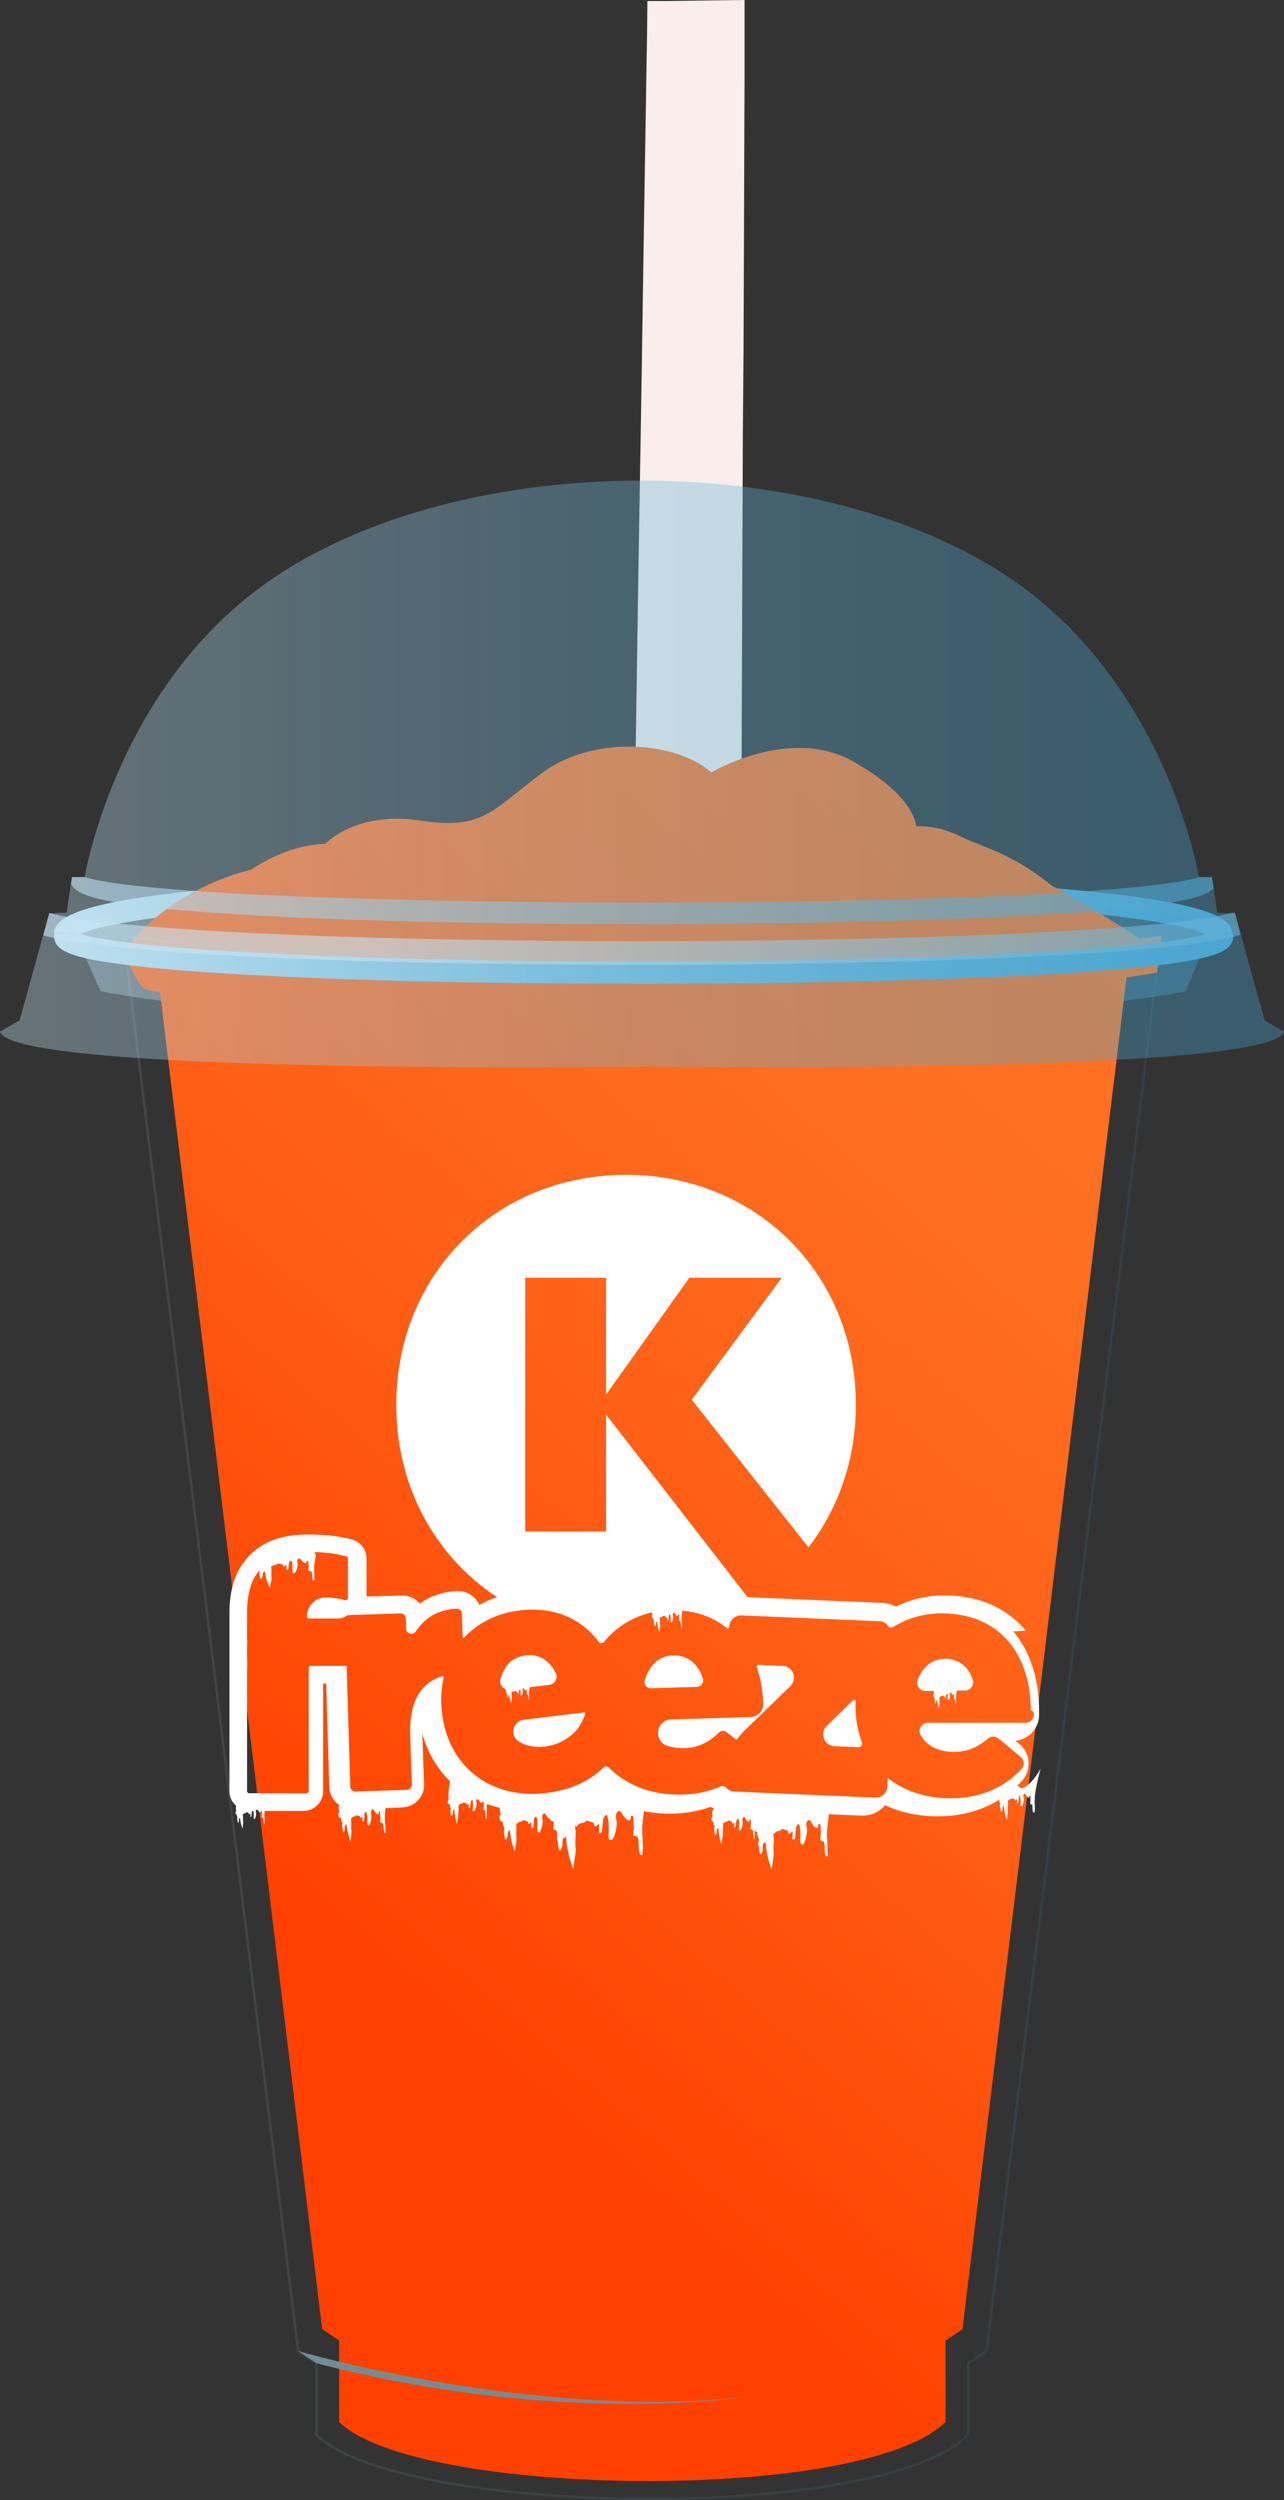
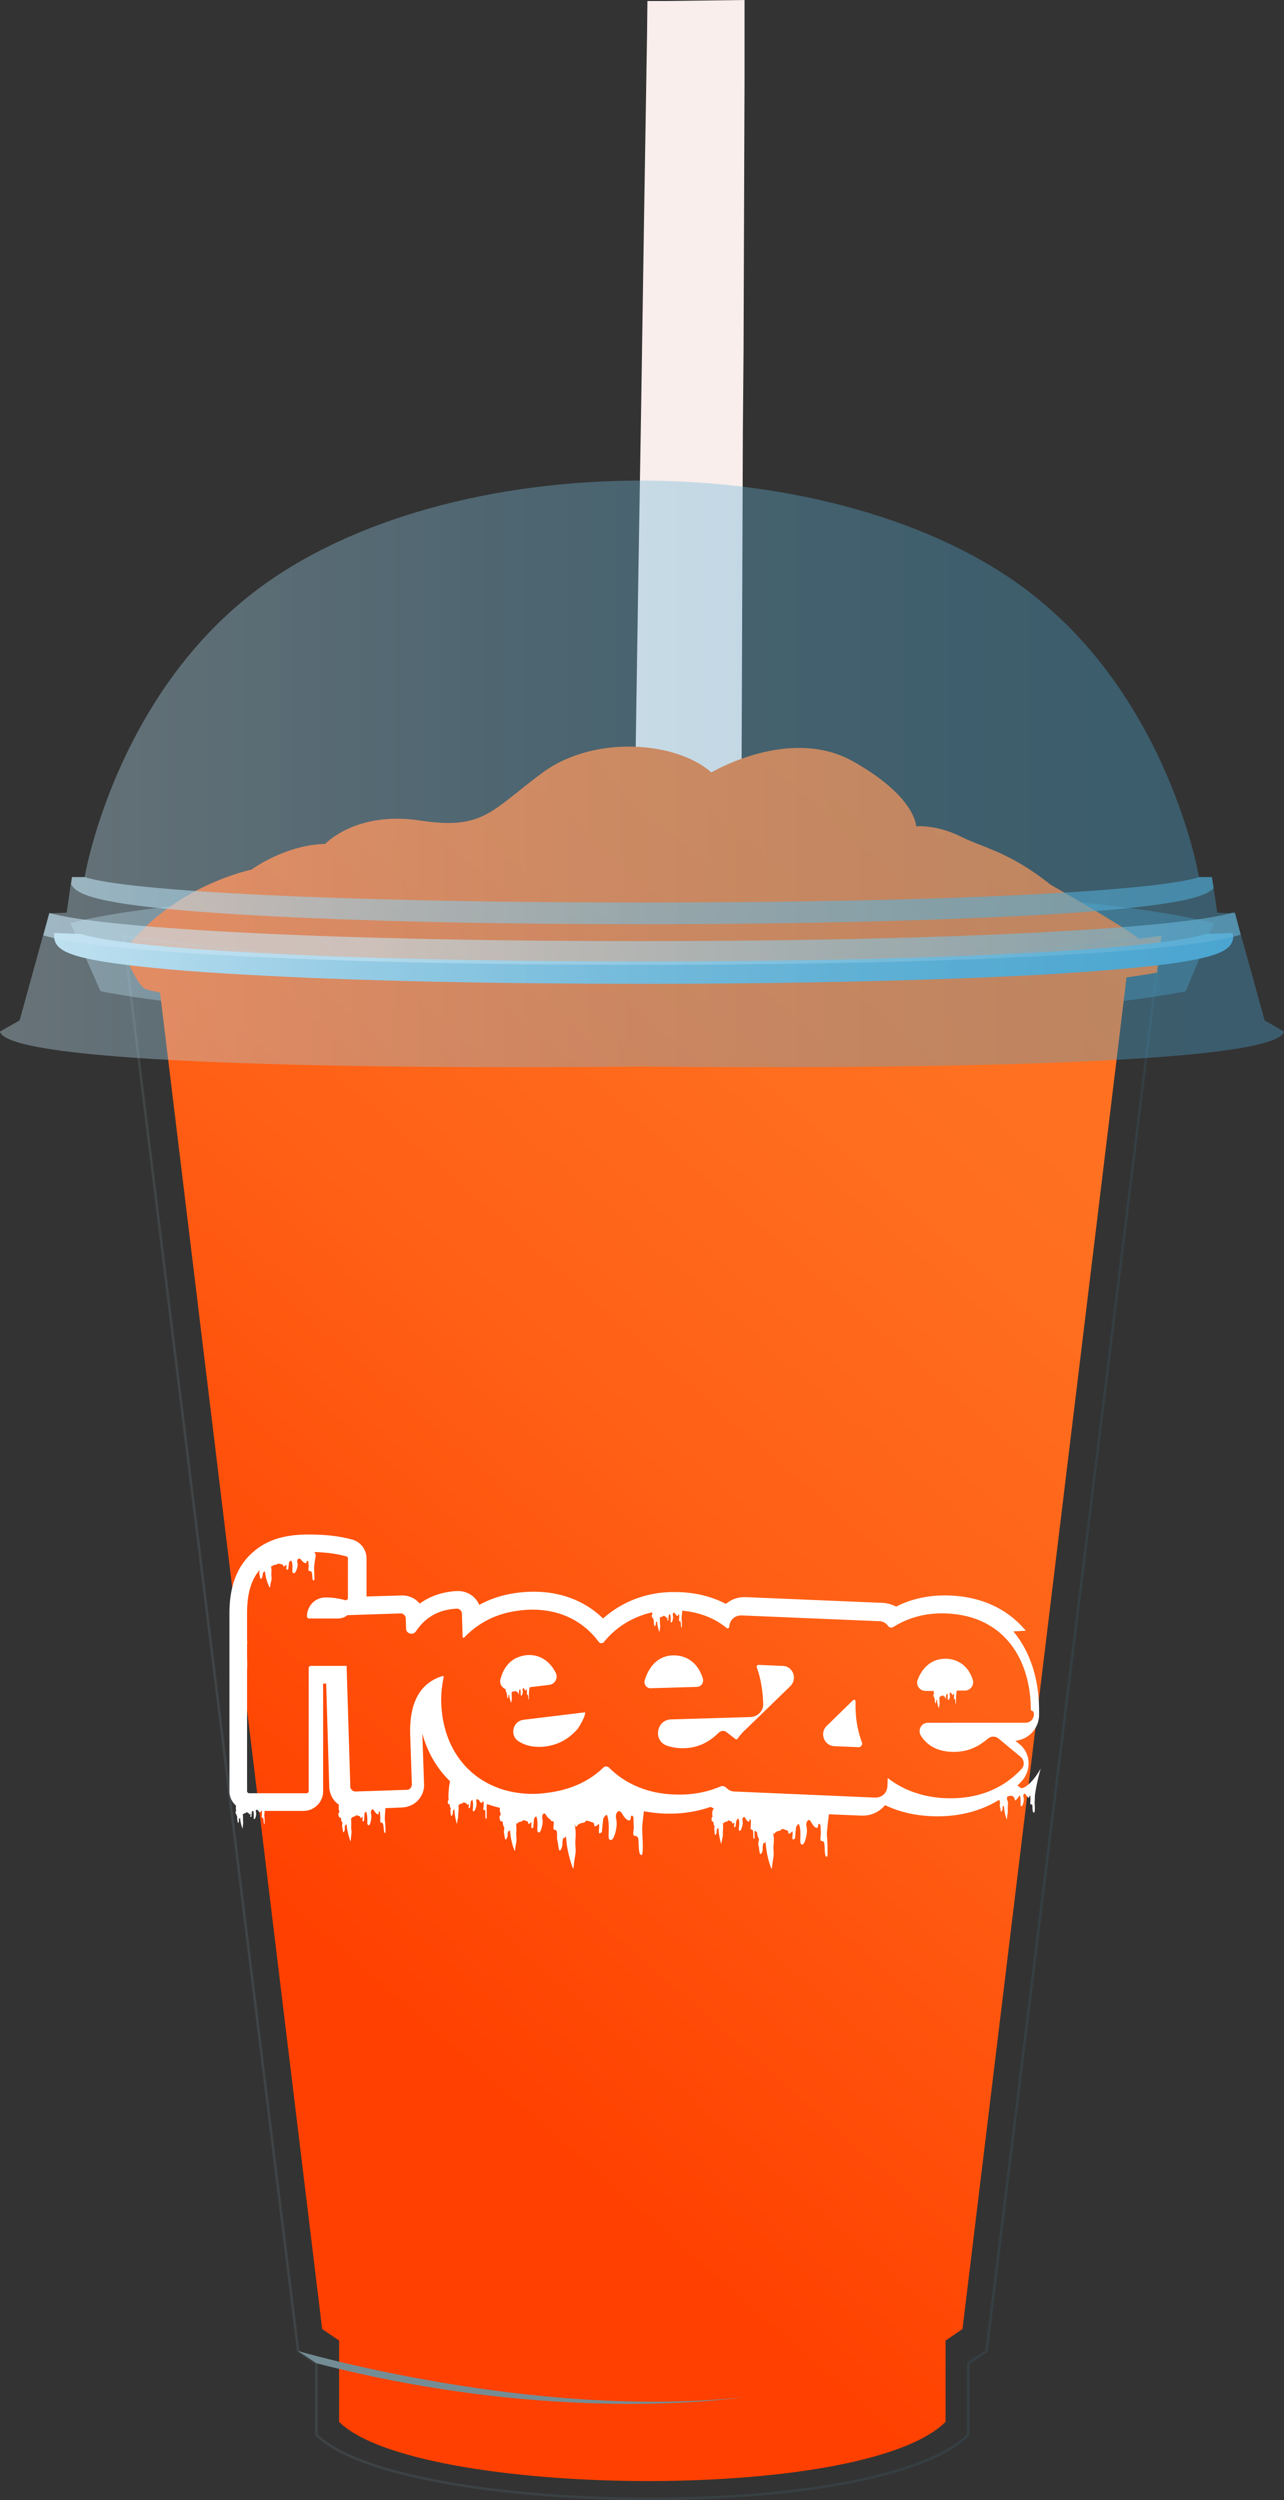
<svg xmlns="http://www.w3.org/2000/svg" xmlns:xlink="http://www.w3.org/1999/xlink" viewBox="0 0 504.56 981.73">
  <rect x="0" y="0" width="504.56" height="981.73" fill="#333333" stroke="none" />
  <style>.L,.M,.H,.B,.K,.D{isolation:isolate}</style>
  <defs>
    <linearGradient id="A" x1="9.05" y1="333.49" x2="566.36" y2="397.27" gradientUnits="userSpaceOnUse">
      <stop offset="0" stop-color="#c7e5f3" />
      <stop offset=".02" stop-color="#c1e2f1" />
      <stop offset=".25" stop-color="#96cce5" />
      <stop offset=".46" stop-color="#73badb" />
      <stop offset=".66" stop-color="#5baed4" />
      <stop offset=".85" stop-color="#4ca6d0" />
      <stop offset="1" stop-color="#47a4cf" />
    </linearGradient>
    <linearGradient id="B" x1="27.66" y1="374.53" x2="477.03" y2="374.53" xlink:href="#A" />
    <linearGradient id="C" x1="5.17" y1="660.09" x2="349.16" y2="265.85" gradientUnits="userSpaceOnUse">
      <stop offset="0" stop-color="#ff4000" />
      <stop offset=".09" stop-color="#ff4704" />
      <stop offset=".43" stop-color="#ff5f15" />
      <stop offset=".74" stop-color="#ff6e1f" />
      <stop offset="1" stop-color="#ff7423" />
    </linearGradient>
    <linearGradient id="D" x1="128.22" y1="767.45" x2="472.21" y2="373.22" xlink:href="#C" />
    <linearGradient id="E" x1="47.97" y1="674.35" x2="456.86" y2="674.35" xlink:href="#A" />
    <linearGradient id="F" x1="7.98" y1="342.99" x2="565.27" y2="406.76" xlink:href="#A" />
    <linearGradient id="G" x1="0" y1="303.87" x2="504.56" y2="303.87" xlink:href="#A" />
    <linearGradient id="H" x1="147.66" y1="351.68" x2="713.7" y2="416.44" xlink:href="#A" />
    <linearGradient id="I" x1="15.52" y1="321.46" x2="555.66" y2="383.27" xlink:href="#A" />
    <clipPath id="J">
-       <path d="M159.32 475.41s41.09-28.06 50.27-28.06 82.85-16.36 114.1 10.77 18.35 150.94 16.36 161.45S290.58 635 290.58 635s-40.16-6.78-44.55-2.66-10.77 11.04-16.22 5.05-26.6-13.03-32.58-8.64-57.45-53.06-57.45-53.06l19.55-100.27h0z" stroke-width="0" fill="none" />
-     </clipPath>
+       </clipPath>
  </defs>
  <g class="B">
-     <path d="M219.96,352c135.25-1.46,235.66,6.25,253.48,14.76l10.77-.4c-.4-5.05-5.32-12.63-75.94-18.09-41.89-3.19-98.15-5.05-157.99-5.05s-114.37,1.73-155.06,4.92c-64.5,5.05-73.28,11.97-74.07,18.22l10.64.4c13.56-6.65,79.13-13.56,188.18-14.76h0Z" fill="url(#A)" />
    <path class="D" d="M27.66,362.5l11.84,26.73c82.05,16.36,344.44,16.36,426.49,0l11.04-26.73c-86.44-21.68-382.74-18.09-449.37,0h0Z" opacity=".36" fill="url(#B)" />
    <path d="M292.57 0v31.65l-.39 106.66-.27 31.65-.8 211.45-.26 77.27-.4 104.26-44.95 11.17.79-52.8 1.2-77.26 3.33-216.51 1.19-71.41 1.07-69.95 1.19-72.88.14-12.9h7.44l30.72-.4z" fill="#f9eeec" />
    <path d="M49.21 372.87c19.15-25.27 49.6-31.39 49.6-31.39s13.03-9.71 28.99-10.11c0 0 12.1-13.03 37.24-9.18 25.13 3.86 28.06-3.99 48.27-18.88 20.35-14.89 52.66-12.1 66.23 0 0 0 30.72-18.35 55.59-4.39S360 324.45 360 324.45s7.98-.66 17.16 3.86c9.18 4.65 19.28 5.98 35.77 19.15 0 0 26.86 15.16 34.71 21.15l8.78-1.2-1.73 14.5s-55.59 11.17-202.14 11.17c-102.27 0-170.09 2.39-195.23-4.65-2.93-.8-9.18-14.1-8.11-15.56h0z" fill="url(#C)" />
    <path d="M442.85,382.45l-64.63,532.09-6.65,4.52v31.92c-32.32,32.32-208.66,29.66-238.32,0v-31.92l-6.65-4.52L61.84,381.12c91.23,12.1,366.52,3.32,381.01,1.33h0Z" fill="url(#D)" />
    <path class="H" d="M456.28,367.56l-68.62,555.63-7.18,4.79v28.06c-35.24,35.24-224.22,31.92-256.14,0v-28.06l-7.18-4.79L48.54,367.56c108.39,14.23,226.08,23.94,407.74,0h0Z" fill="none" opacity=".1" stroke="url(#E)" stroke-miterlimit="10" />
    <path d="M292.57 941.27c-2.93.4-74.34 11.04-168.23-13.3l-7.18-4.79s92.03 27 175.41 18.09zM27.66 369.55l21.94 3.59c7.31 1.06 14.63 1.86 22.08 2.66l5.45.66 5.45.53 11.04 1.06 11.04 1.06 11.04.66 11.04.66 11.04.66 22.21.93 22.21.66 11.04.27 11.04.13 44.42.53 44.42-.27 44.42-.93 44.42-1.46-44.29 1.99-22.21.66-22.21.53-88.84.27-11.17-.13-11.04-.4-22.21-.8-22.21-1.06c-3.72-.13-7.45-.4-11.04-.66l-11.04-.8-11.04-.8-11.04-1.06-11.04-1.06-5.45-.53-5.45-.66-21.94-3.06-22.08-3.86h0z" fill="#748d95" />
    <path d="M484.34,366.36l-10.77.4h.13c-16.62,5.45-95.22,10.77-220.76,10.77h0c-125.94,0-204.67-5.32-221.03-10.77h0l-10.64-.4v1.2c0,5.45,5.85,8.11,23.27,10.64,12.1,1.73,29.52,3.32,51.87,4.52,41.36,2.39,96.95,3.59,156.53,3.59s115.17-1.33,156.53-3.59c22.34-1.33,39.76-2.79,51.87-4.52,17.42-2.53,23.27-5.19,23.27-10.64-.27-.4-.27-.8-.27-1.2h0Z" fill="url(#F)" />
    <path class="K" d="M504.56 405.06c-4.12 17.16-252.28 13.7-252.28 13.7S4.12 422.22 0 405.06l7.71-4.39 9.18-33.25 2.39-8.78h0l6.92-.27 1.6-11.17.4-2.79h5.05s0-.27.13-.66c1.33-7.31 14.63-71.15 65.96-110.91 76.6-59.31 230.2-58.38 305.61 0 51.6 39.9 64.77 103.86 66.1 110.91.13.4.13.66.13.66h5.05l.66 4.26 1.46 9.71 5.98.27h.93l2.39 8.51 9.31 33.51 7.58 4.39h0z" fill="url(#G)" opacity=".36" />
    <path class="L" d="M487.54 367.02c-3.72 1.2-9.04 2.26-15.83 3.19-12.77 1.86-31.25 3.46-54.79 4.79-43.62 2.53-102.27 3.86-165.17 3.86S130.07 377.53 86.58 375c-23.54-1.33-42.02-2.93-54.79-4.79-6.25-.93-11.17-1.86-14.76-2.93l2.39-8.78c19.15 5.59 101.74 11.04 232.33 11.04h0c131.39 0 213.98-5.59 232.6-11.17h.93l2.26 8.64h0z" fill="url(#H)" opacity=".6" />
    <path class="M" d="M476.23 344.42h-5.05c-16.22 5.32-95.88 9.97-218.23 9.97h0c-122.62 0-203.61-4.65-219.56-9.97h-5.05l-.4 2.79c1.86 3.59 8.11 5.72 22.08 7.85 11.84 1.73 28.86 3.19 50.54 4.39 40.16 2.26 94.42 3.46 152.4 3.46s112.11-1.33 152.4-3.46c21.68-1.2 38.7-2.66 50.54-4.39s18.22-3.46 21.01-6.25l-.66-4.39h0z" opacity=".6" fill="url(#I)" />
    <g clip-path="url(#J)">
      <path d="M271.83,549.62l35.37-47.88h-36.31l-32.72,45.88v-45.88h-31.78v99.61h31.78v-45.88l56.52,72.88c-13.83,8.64-30.59,13.56-48.67,13.56-51.33,0-90.3-38.97-90.3-90.3s39.1-90.3,90.3-90.3,90.3,38.97,90.3,90.3c0,21.54-6.92,40.83-18.62,55.99l-45.88-57.98h0Z" fill="#fff" />
    </g>
    <g fill="#fff">
      <path d="M276.22 659.2c-1.73-5.72-5.85-9.18-11.44-9.18h-.4c-5.45.13-9.31 3.99-11.04 9.84-.4 1.46.66 3.06 2.26 3.06h.13l18.22-.53c1.6-.13 2.66-1.6 2.26-3.19h0zm31.25-5.05l-9.44-.4h0c-.4 0-.8.4-.66.93 1.6 4.39 2.39 9.31 2.53 14.36.13 2.79-2.13 5.05-4.92 5.19l-31.25.93c-5.72.13-7.18 8.11-1.86 10.24 1.86.66 3.99 1.06 6.25 1.06h.66c5.19-.13 9.44-1.99 13.7-6.12a2.44 2.44 0 0 1 1.6-.66c.54 0 1.06.13 1.46.53l3.46 2.66c.13.13.27.13.4.13s.4-.13.4-.27c.93-1.2 1.86-2.39 3.06-3.46l17.69-17.16c2.93-2.93 1.06-7.85-3.06-7.98h0zm-103.6 29.65c2.26 1.46 4.92 2.13 7.85 2.13.8 0 1.6 0 2.53-.13 4.92-.66 8.91-2.66 12.63-6.78.66-.8 3.19-5.05 3.06-6.65l-24.2 2.93c-4.26.53-5.59 6.25-1.86 8.51h0zm199.22-43.49c-7.58-9.04-18.49-13.83-31.92-13.83-6.78 0-13.3 1.46-19.02 4.39-1.6-.8-3.32-1.33-5.05-1.46l-53.99-2.26h-.53c-2.79 0-5.32.93-7.31 2.66-5.85-3.06-12.63-4.65-20.08-4.65h-1.6c-10.24.27-19.42 3.99-26.6 10.37-7.18-6.92-16.49-10.51-27.26-10.51a50.22 50.22 0 0 0-6.25.4c-5.45.66-10.64 2.26-15.16 4.79-1.33-3.19-4.52-5.45-8.25-5.45h-.53c-5.59.27-10.51 1.99-14.63 4.92-1.6-1.99-4.12-3.19-6.78-3.19h-.27l-13.83.4V612c0-3.46-2.26-6.52-5.59-7.45-4.92-1.33-10.24-1.99-17.29-1.99-10.24 0-17.42 2.53-23.01 8.11-5.32 5.32-7.98 12.77-7.98 22.87v69.82c0 2.26 1.06 4.39 2.66 5.72-.13.13-.13.27-.13.4v.27h0v.66h0c0 .27.13.53.13.66-.27.13-.27.53-.27.66s.13.53.13.66h.27v.13c0 .27.13.66.27.8v.13h0v.27h0v.4h0v.27h0c.13.27.13 1.86.53 1.2.13-.13.13-.4.13-.53v-.4c0-.4 0-.66.27-.66s.13-.8.27.53h0c.13 1.33.66 2.93.8 3.32s.13-.13.27-1.33c.13-1.06 0-1.2 0-2.39v-.27h0v-.53c0-.4-.13-.8-.13-1.2.13.27.13.4.27.27.27-.53 1.2-.4 1.06-.66 0-.27 1.06.13 1.06.27.13.4 0 .66.66.13h0c.13.4-.13 1.2 0 1.33.13 0 .27 0 .4-.13v-.13c0-.27.13-1.33.13-1.73.4-.53.53-.66.66 0 .27 1.06 0 2.39.13 2.66s.53.27.8-.93 0-1.73 0-2.13c0-.13 0-.27.13-.4h.66v.13c.53.8 1.06 1.2 1.2.53 0-.66.4-.13.4-.13v1.33c0 .4-.27 1.2.13 1.2s.4.4.53.8c0 .27 0 1.33.27 1.73h0l.13.13h0v-.13h0v-.13h0v-.13h0v-.27h0v-.27h0c0-.8 0-1.86-.13-2.39v-.13c0-.27.13-1.2.13-1.86h15.29c4.26 0 7.71-3.46 7.71-7.71v-42.29h1.2l1.2 40.56c.13 2.93 1.6 5.59 3.86 7.05-.13.27-.13.53-.13.8v.13h0v.27h0v.27h0v.27h0v.13c.13.4.27.66.27.93-.27.27-.53.8-.4 1.06 0 .27.27.8.27 1.06h.27s.13 0 .13.13h.13l.13.13.13.13v.13h0v.27c0 .53.27.93.53 1.33v.13h0c0 .27-.13.66-.13 1.06h0v.13h0v.27c.27.53.27 3.06.8 1.86.13-.27.27-.53.27-.93v-.66c0-.53 0-.93.27-.93.4 0 .27-1.33.53.8a27.32 27.32 0 0 0 1.33 5.32c.27.67.13-.27.4-2.26.27-1.86-.13-1.86 0-3.86v-.4h0v-.8c0-.66-.13-1.33-.27-1.86.13.4.27.66.4.4.4-.93 1.73-.66 1.6-1.06 0-.4 1.6.27 1.73.27.13.66 0 1.06.93.13v-.13c.13.66-.13 1.99.13 1.99.13 0 .4-.13.53-.27v-.13c0-.4.13-2.13.13-2.66.53-.8.66-1.2.93.13.4 1.73 0 3.99.4 4.26.27.27.8.53 1.2-1.6s0-2.66 0-3.32.53-1.86 1.33-.53 1.73 1.86 1.73.8.53-.27.53-.27a28.97 28.97 0 0 0 .13 2.26c0 .8-.27 1.86.4 1.86s.66.53.8 1.2c.13.53.13 2.26.4 2.66h0c0 .13.13.13.27.13h0l.13-.13h0v-.13h0v-.27h0v-.27h0v-.27h0v-.4h0c0-1.33-.13-3.06-.27-3.72v-.27h0c0-.53.13-3.06.27-4.26l6.52-.27c2.39-.13 4.65-1.06 6.25-2.79s2.53-3.99 2.39-6.38l-.66-19.55v-.27c1.99 7.31 5.72 13.7 10.91 18.75-.53 1.73-.66 5.19-.66 5.59h0v.27h0v.27h0v.27h0v.13c0 .27.13.53.13.66-.27.27-.4.66-.4.8 0 .27.13.66.13.93h.53l.13.13v.13h0v.27c0 .4.13.8.4 1.06v.13h0c0 .13 0 .27-.13.4h0v.4h0v.27h0c.13.4 0 2.53.66 1.6.13-.27.27-.53.27-.66v-.53c.13-.53.13-.93.27-.93.4 0 .27-1.06.4.66h0c.13 1.86.66 3.86.8 4.52.27.66.13-.27.53-1.86.27-1.46 0-1.6.27-3.19v-.27h0v-.66c0-.66 0-1.06-.13-1.6.13.4.27.66.4.4.4-.66 1.46-.4 1.46-.8s1.33.27 1.46.27c.13.53 0 .93.8.13h0c.13.53-.13 1.6 0 1.73.13 0 .27 0 .53-.27v-.13c0-.27.27-1.73.27-2.26.53-.66.66-.93.8.13.27 1.46-.13 3.19 0 3.59.27.27.66.4 1.2-1.2.53-1.73.13-2.26.13-2.79 0-.27.13-.53.27-.66.27.13.53.27.8.4.53 1.06 1.33 1.6 1.33.66v-.13c.13 0 .27.13.53.13v1.6c0 .66-.4 1.6.13 1.6s.53.53.53 1.06c0 .4 0 1.86.13 2.26h0c0 .13.13.13.27.13h.13v-.13h0v-.13h0v-.27h0v-.27h0v-.27h0v-3.46h0c0-.27 0-.66.13-1.2 1.6.53 3.32 1.06 5.05 1.46v.4h0v.8c.13.53.27 1.2.4 1.46-.4.27-.66.93-.53 1.2 0 .4.27 1.06.27 1.33h.4l.13.13q.13 0 .27.13h0l.13.13h0s.13.13.13.27v.27c0 .66.27 1.2.53 1.6v.27h0c0 .4-.13.8-.13 1.33h0v.27h0v.27c.27.66.27 3.59 1.06 2.26.13-.27.27-.66.4-1.06v-.53h0v-.27c.13-.66.13-1.06.4-1.06.53 0 .4-1.6.66 1.06s1.2 5.59 1.6 6.38c.4.93.13-.27.66-2.66.4-2.26-.13-2.26.13-5.05v-.93c0-.93-.13-1.6-.27-2.26.27.53.4.93.53.53.53-1.06 2.13-.66 2.13-1.2s1.99.27 2.13.4c.13.8 0 1.33 1.2.27l.13-.13c.13.8-.13 2.26.13 2.39.13.13.4-.13.66-.27v-.27c0-.4.27-2.53.27-3.19.66-.93.93-1.33 1.2.13.4 2.13-.13 4.65.27 5.05s.93.66 1.6-1.86c.66-2.39.13-3.19.13-3.99s.66-2.26 1.6-.66c.66 1.06 1.33 1.6 1.73 1.6 0 .27.13.53.13.66h.53s.13.13.27.13.13 0 .27.13v.93c0 .93-.4 2.26.4 2.26s.8.66.93 1.46v2.13c0 .13 0 .27.13.4v.13c0 .27 0 .4.13.53.27 1.6.4 4.79 1.33 2.93.27-.53.4-1.06.53-1.6v-.66h0v-.27h0v-.13c.13-1.06.13-1.73.66-1.73.8 0 .53-2.39.93 1.6s1.86 8.64 2.39 9.97.27-.53.93-4.12-.13-3.32.27-7.98v-1.46c0-1.33-.27-2.53-.4-3.46.27.8.53 1.33.93.8.8-1.6 3.32-1.06 3.32-1.86s3.06.53 3.32.66c.27 1.2 0 1.99 1.86.4l.13-.13c.27 1.2-.27 3.59.13 3.72.27.13.66-.13 1.06-.53v-.27c0-.66.4-3.99.53-5.05 1.06-1.46 1.46-2.13 1.86.27.66 3.32-.13 7.31.4 7.85.53.66 1.6.93 2.53-2.79s.13-5.05.13-6.12 1.06-3.46 2.53-.93c1.33 2.39 3.19 3.46 3.32 1.6s1.06-.4 1.06-.4a103.35 103.35 0 0 0 .13 3.99c0 1.46-.66 3.46.53 3.46s1.33 1.06 1.33 2.26c.13.93 0 4.12.66 4.92h0c.13.27.27.27.53.27h.13l.13-.13h0v-.13h0v-.13h0c.53-1.73 0-7.58 0-9.71v-.53c0-.93.4-4.12.66-6.52 3.06.53 6.25.93 9.58.93h1.73c5.32-.13 10.37-1.06 14.89-2.66.4.27.93.4 1.33.66-.4.4-.53.93-.66 1.33v.13h0v.27h0v.27h0v.27h0v.13c0 .27.13.66.13.8-.27.27-.53.66-.4.93 0 .27.13.8.13.93h.27l.13.13h.13l.13.13v.13h0v.27c0 .53.13.93.4 1.2v.13h0c0 .13 0 .27-.13.53h0v.8h0c.13.53.13 2.79.66 1.73.13-.27.27-.53.27-.8v-.53c.13-.53.13-.93.4-.93.4 0 .27-1.2.4.8s.66 4.26.93 4.92.13-.27.53-1.99c.4-1.6 0-1.6.27-3.46v-.4h0v-.66c0-.66 0-1.2-.13-1.73.13.4.27.66.4.4.4-.8 1.6-.4 1.6-.93 0-.4 1.46.27 1.6.4.13.66 0 1.06.93.27h0c.13.66-.27 1.73 0 1.86.13 0 .27 0 .53-.27v-.13c0-.4.27-1.99.4-2.39.53-.66.66-1.06.93.13.27 1.6-.27 3.59 0 3.86s.66.53 1.2-1.33c.53-1.86.13-2.39.13-2.93s.66-1.6 1.2-.4c.66 1.2 1.46 1.73 1.6.8.13-.93.53-.13.53-.13v1.99c0 .66-.4 1.6.27 1.73.53 0 .53.53.66 1.06 0 .4 0 1.99.13 2.39h0c0 .13.13.13.27.13h0l.13-.13h0v-.13h0v-.13h0v-.27h0v-.27h0v-.4h0v-1.73h.13s.13.13.27.13.13 0 .27.13h0l.13.13h0l.13.13h0s0 .13.13.13h0v.4c0 .8.4 1.6.66 2.13v.27h0c0 .4-.27 1.06-.27 1.6h0v.4c0 .13 0 .27.13.27.27.8.27 4.65 1.2 2.93.27-.4.4-.93.4-1.33v-.66h0v-.4c.13-.8.13-1.46.53-1.46.66 0 .4-1.99.8 1.33.27 3.32 1.46 7.18 1.99 8.38.4 1.06.27-.4.8-3.46.53-2.93-.13-2.79.27-6.65v-1.2c0-1.06-.27-1.99-.4-2.79.27.66.4 1.06.66.66.66-1.33 2.66-.93 2.66-1.6s2.39.4 2.66.53c.27 1.06 0 1.73 1.6.27l.13-.13c.27 1.06-.27 2.93.13 3.19.13.13.53-.13.93-.4v-.27c0-.53.27-3.32.4-4.26.8-1.2 1.06-1.73 1.46.13.53 2.79-.13 6.12.4 6.52.4.53 1.2.8 1.99-2.39.8-3.19.13-4.26.13-5.19s.93-2.93 1.99-.8c1.06 1.99 2.53 2.93 2.66 1.33s.93-.27.93-.27.13 2.13.13 3.32-.53 2.93.4 2.93 1.06.93 1.06 1.86c.13.8 0 3.46.53 4.12h0c.13.13.27.27.4.13h0s.13 0 .13-.13h0s0-.13.13-.27h0v-2.26c0-1.99-.13-4.65-.27-5.85v-.4c0-1.06.66-6.65.8-7.71l12.77.53h.53c3.59 0 6.65-1.6 8.78-4.12 6.12 2.93 13.03 4.39 20.61 4.39 13.3 0 24.47-4.65 32.98-13.7 1.86-1.99 2.93-4.79 2.79-7.58-.13-2.79-1.46-5.45-3.72-7.18l-1.46-1.2c5.19-.53 9.18-4.79 9.31-9.97v-1.86c0-12.37-3.46-23.14-10.11-31.12l4.79-.27zm3.19 32.85c0 1.86-1.46 3.32-3.32 3.32h-38.3c-2.66 0-4.12 2.93-2.79 5.05 2.66 4.26 7.18 6.38 12.9 6.38 5.05 0 9.18-1.6 13.43-5.19.66-.53 1.33-.8 2.13-.8s1.46.27 2.13.8l8.64 7.18c1.46 1.2 1.6 3.46.27 4.79-6.52 6.92-15.56 11.44-27.93 11.44-9.71 0-18.22-2.93-24.6-7.98l-.13 3.32c-.13 2.53-2.13 4.39-4.65 4.39h-.27l-55.19-2.39c-1.33 0-2.39-.66-3.19-1.46-.4-.4-.93-.66-1.46-.66-.27 0-.53 0-.8.13-4.39 1.86-9.31 3.06-15.16 3.19h-1.46c-11.04 0-20.48-3.86-27.13-10.51-.27-.27-.66-.53-1.2-.53s-.8.13-1.06.4c-5.32 5.19-12.63 8.78-22.21 9.97-1.99.27-3.86.4-5.59.4-18.88 0-33.25-12.1-35.64-31.65v-.27c-.66-4.92-.27-9.58.66-13.96 0-.13-.13-.4-.27-.4h-.13c-8.51 2.53-13.17 9.97-12.77 23.01l.66 19.55c0 1.06-.8 2.13-1.99 2.13l-20.21.66h0c-1.06 0-1.99-.93-1.99-1.99l-1.46-47.34h-14.1c-.4 0-.8.4-.8.8v48.41c0 .4-.4.8-.8.8H97.89c-.4 0-.8-.4-.8-.8v-47.34c.13-2.53 0-5.19 0-5.19v-4.65c0-.66.13-1.33 0-1.99v-10.77c0-7.31 1.46-12.9 4.92-16.89h0v.13h0c0 .27-.13.66-.13 1.06h0v.13h0v.13c.27.53.27 2.79.93 1.73l.4-.8v-.53c.13-.53.13-1.06.4-1.06.53 0 .4-1.2.66.8.27 1.99 1.2 4.39 1.6 5.05s.13-.27.66-2.13c.4-1.6 0-1.73.13-3.59v-.4h0v-.66c0-.66-.13-1.2-.27-1.73.27.4.4.66.53.4.53-.8 2.13-.53 2.13-.93s1.99.27 2.13.27c.13.66 0 1.06 1.2.13h.13c.13.66-.13 1.73.13 1.86.13 0 .4 0 .66-.27v-.13c0-.4.27-1.99.27-2.53.66-.66.93-1.06 1.2.13.4 1.6-.13 3.59.27 3.99.4.27.93.53 1.6-1.46.66-1.86.13-2.53.13-3.06s.66-1.73 1.6-.53 1.99 1.73 2.13.8.66-.13.66-.13.13 1.33.13 1.99-.4 1.73.4 1.73.8.53.93 1.06c.13.4 0 1.99.4 2.53h0q.13.13.27.13h0s.13 0 .13-.13h0s0-.13.13-.13h0v-.13h0v-.27h0v-.27h0v-.4h0c0-1.2-.13-2.79-.13-3.46v-.27h0c0-.8.66-4.79.66-4.79h0s0-.66-.66-1.33c5.59.13 9.44.8 12.77 1.73.4.13.53.4.53.8v15.56c0 .4-.4.8-.8.8h-.27c-2.39-.66-4.79-1.06-7.58-1.06h-.13c-4.12 0-7.31 3.32-7.31 7.45 0 .4.4.8.8.8h11.44a5.83 5.83 0 0 0 3.32-1.06c.27-.27.66-.27 1.06-.27l20.21-.66h0c1.06 0 1.99.93 1.99 1.99l.13 3.99c0 1.2 1.06 1.99 2.13 1.99.66 0 1.2-.27 1.73-.93 3.46-5.19 8.51-8.51 15.96-8.91h.13c1.06 0 1.99.93 1.99 1.99l.27 9.04c0 .27.13.4.4.4q.13 0 .27-.13c5.32-5.59 12.5-9.44 21.28-10.51 1.86-.27 3.72-.4 5.45-.4 11.57 0 20.35 4.92 26.07 12.63.27.4.66.53 1.06.53s.8-.13 1.06-.53c4.65-5.72 11.17-9.84 18.88-11.57v.13h0c0 .27.13.53.13.66-.27.13-.27.53-.27.66s.13.53.13.66h.4v.13c0 .27.13.66.27.8v.13h0v.27h0v.4h0v.27h0c.13.27.13 1.86.53 1.2.13-.13.13-.4.27-.53v-.4c0-.4 0-.66.27-.66s.13-.8.27.53h0c.13 1.33.66 2.93.8 3.32s.13-.13.27-1.33c.27-1.06 0-1.2 0-2.39v-.27h0v-.53c0-.4-.13-.8-.13-1.2.13.27.27.4.27.27.27-.53 1.2-.4 1.06-.66 0-.27 1.06.13 1.06.27.13.4 0 .66.66.13h0c.13.4-.13 1.2 0 1.33.13 0 .27 0 .4-.13v-.13c0-.27.13-1.33.13-1.73.4-.53.53-.66.66 0 .27 1.06 0 2.39.13 2.66s.53.27.8-.93 0-1.73 0-2.13.4-1.2.93-.27c.53.8 1.06 1.2 1.2.53 0-.66.4-.13.4-.13v1.33c0 .4-.27 1.2.13 1.2s.4.4.53.8c0 .27 0 1.33.27 1.73h0l.13.13h0v-.13h0v-.13h0v-.13h0v-.27h0v-.27h0c0-.8 0-1.86-.13-2.39v-.13c0-.53.27-3.19.27-3.19h0v-.13c7.05.66 12.9 3.06 17.42 6.78.13.13.27.13.4.13a.62.62 0 0 0 .66-.66c.13-2.53 2.13-4.39 4.65-4.39h.27l53.99 2.26c1.46 0 2.79.8 3.59 1.99.27.4.66.53 1.2.53.27 0 .53-.13.8-.27 5.32-3.32 11.7-5.32 18.88-5.32 24.07 0 35.11 17.55 35.11 38.03 1.2.4 1.2.93 1.2 1.6h0zm-34.84-21.81c-5.05 0-8.78 3.06-10.77 8.11-.93 2.13.66 4.52 3.06 4.52h3.19v.13h0v.13h0v.27h0c0 .27.13.53.13.66-.13.13-.27.4-.27.53s.13.4.13.53h.13v.13c0 .27.13.53.27.66v.4h0v.13h0v.27c.13.27.13 1.46.4.93 0-.13.13-.27.13-.4v-.27h0c0-.27 0-.53.13-.53.27 0 .13-.66.27.4h0c.13 1.06.4 2.26.66 2.66.13.4 0-.13.27-1.06.13-.93 0-.93 0-2.13v-.4c0-.4 0-.66-.13-.93.13.27.13.4.27.27.27-.4.8-.27.8-.53s.8.13.8.13c0 .27 0 .53.53.13h0v.93s.13 0 .27-.13v-.13c0-.13.13-1.06.13-1.33.27-.4.4-.53.53 0 .13.93 0 1.86.13 1.99s.4.27.66-.66c.27-1.06 0-1.33 0-1.6s.27-.93.66-.27.8.93.8.4.27-.13.27-.13v1.06c0 .4-.13.93.13.93s.27.27.4.53c0 .27 0 1.06.13 1.33h0s0 .13.13 0h0v-.13h0v-.13h0v-.13h0v-.13h0v-1.99c0-.4.27-2.39.27-2.39h0v-.27h3.19c2.26 0 3.86-2.26 3.06-4.39-1.6-5.05-5.59-8.11-10.77-8.11h0zm-35.25 18.62v-1.86c0-.4-.27-.66-.53-.66-.13 0-.27 0-.4.13l-10.37 10.11c-2.93 2.79-1.06 7.85 3.06 7.98l9.44.4h0c.93 0 1.6-.93 1.33-1.86-1.6-4.26-2.53-9.04-2.53-14.23h0z" />
      <path d="M202.28 664.12c0-.27.8.13.8.13 0 .27 0 .53.53.13h0v.93s.13 0 .27-.13v-.13c0-.13.13-1.06.13-1.33.27-.4.4-.53.53 0 .13.93 0 1.86.13 1.99s.4.27.66-.66c.27-1.06 0-1.33 0-1.6s.27-.93.66-.27.8.93.8.4.27-.13.27-.13v1.06c0 .4-.13.93.13.93s.27.27.4.53c0 .27 0 1.06.13 1.33h0s0 .13.13 0h0v-.13h0v-.13h0v-.13h0v-.13h0v-1.99a18.31 18.31 0 0 1 .27-2.26l7.71-.93c2.26-.27 3.59-2.66 2.53-4.79-2.26-4.39-5.85-6.92-10.37-6.92-.53 0-1.06 0-1.6.13-5.05.66-8.38 4.12-9.71 9.31-.53 1.73.53 3.46 2.13 3.99-.13.13-.13.27-.13.4s.13.4.13.53h.13v.13c0 .27.13.53.27.66v.4h0v.13h0v.27c.13.27.13 1.46.4.93 0-.13.13-.27.13-.4v-.27c0-.27 0-.53.13-.53.27 0 .13-.66.27.4h0c.13 1.06.53 2.26.66 2.66s0-.13.27-1.06c.13-.93 0-.93 0-2.13v-.4c0-.4 0-.66-.13-.93.13.27.13.4.27.27.4-.27 1.06-.13 1.06-.27h0zm204.27 43.22l.13-4.39s.13-2.66-4.12-1.06c-2.39.93-1.06-.53-3.99-.8-.4 0-1.6.13-2.39.8-.8.8-1.6.13-2.79-.27s-1.6 1.06-1.6 1.6c0 .4.27 1.2.4 1.46v.13s-.27 1.6.13 1.6c.4.13.66 1.33.66 1.6s-.27 1.06 0 1.46.13 2.39.66 1.6.27-1.99.53-1.99.27-1.06.4.66h0l.66 1.2.66-1.2v-.93c0-.8 0-1.6-.13-2.13-.13-.66-.13-1.2.4-1.33 1.06-.27 1.6-.4 2.26.4.66.66 0 1.86 1.06.8s1.2-2.26 1.46-.8c.27 1.46 0 3.06.13 3.32.27.27.66.4 1.06-1.2s0-2.13 0-2.66.4-1.46 1.06-.4 1.33 1.46 1.33.66.4-.13.4-.13v1.73c0 .66-.27 1.46.27 1.46s.53.53.53.93 0 1.73.27 2.13c0 .13.13.13.27.13.4-.13.13-3.32.13-4.39q.13.13.13 0h0z" />
-       <path d="M391.92 705.74c0 .27.13.66.13.8.4 0 .66 0 .66.66 0 1.06.93 1.73 1.06 1.6 0-.13 0-1.06.66-2.26 1.2-2.13 1.46 1.33 1.73.53s1.33-.4 1.33-.8 1.2.27 1.33.27.27-.4.66-.27c.4.27 0 1.73.27 1.86.13 0 .27 0 .4-.27v-.13c0-.4.27-2.26.27-2.26s0-1.73-2.39-.8c-1.33.53-.66-.27-2.26-.4-.27 0-.93.13-1.33.4-.53.4-.93 0-1.6-.13-.66.13-.93.93-.93 1.2h0z" />
      <path d="M393.11 708.4h0c.13 1.06.13.66.13 1.2 0 .4 0 1.2.13.8s.27-1.2.27-1.46-.27-.66.27-.8.8.13.8.53.13 1.6.27 1.73c0 .13.53 0 .53-.66s.13-1.6.13-1.86c0-.13.13-.66.27-1.06.13.53.27 1.2.13 2.13-.13 1.99.13 1.86-.13 3.46-.27 1.6-.13 2.39-.4 1.73-.27-.53-.8-2.53-.93-4.26s0-.66-.4-.66-.13 1.06-.53 1.99-.4-1.06-.66-1.6c0-.27.13-.93.13-1.2h0zm12.11-5.32c-1.46.27-2.79.27-3.46.13-.66 0-1.73-.53-2.13-.8s-1.33-.53-2.26-.13-1.33.53-2.26.66-1.33-.53-1.86-.13-.8 1.06-.53 1.6c.27.53 0 1.33 0 1.46s.27.66.4 1.86h0c-.13-.4-.27-1.33-.66-1.33-.4-.13-.13-1.6-.13-1.6l-.4-1.73c-.13-.53.53-1.99 1.6-1.6s1.86 1.06 2.79.27c.66-.66 1.99-.8 2.39-.8 2.79.27 1.73 2.13 3.99.8 3.59-2.13 6.25-7.31 6.25-7.31s-2.39 8.25-2.39 12.63c0 .66.27 4.39-.13 4.65q-.13 0-.27-.13c.13-.13.27-.4.27-1.2l-.13-4.92" />
    </g>
  </g>
</svg>